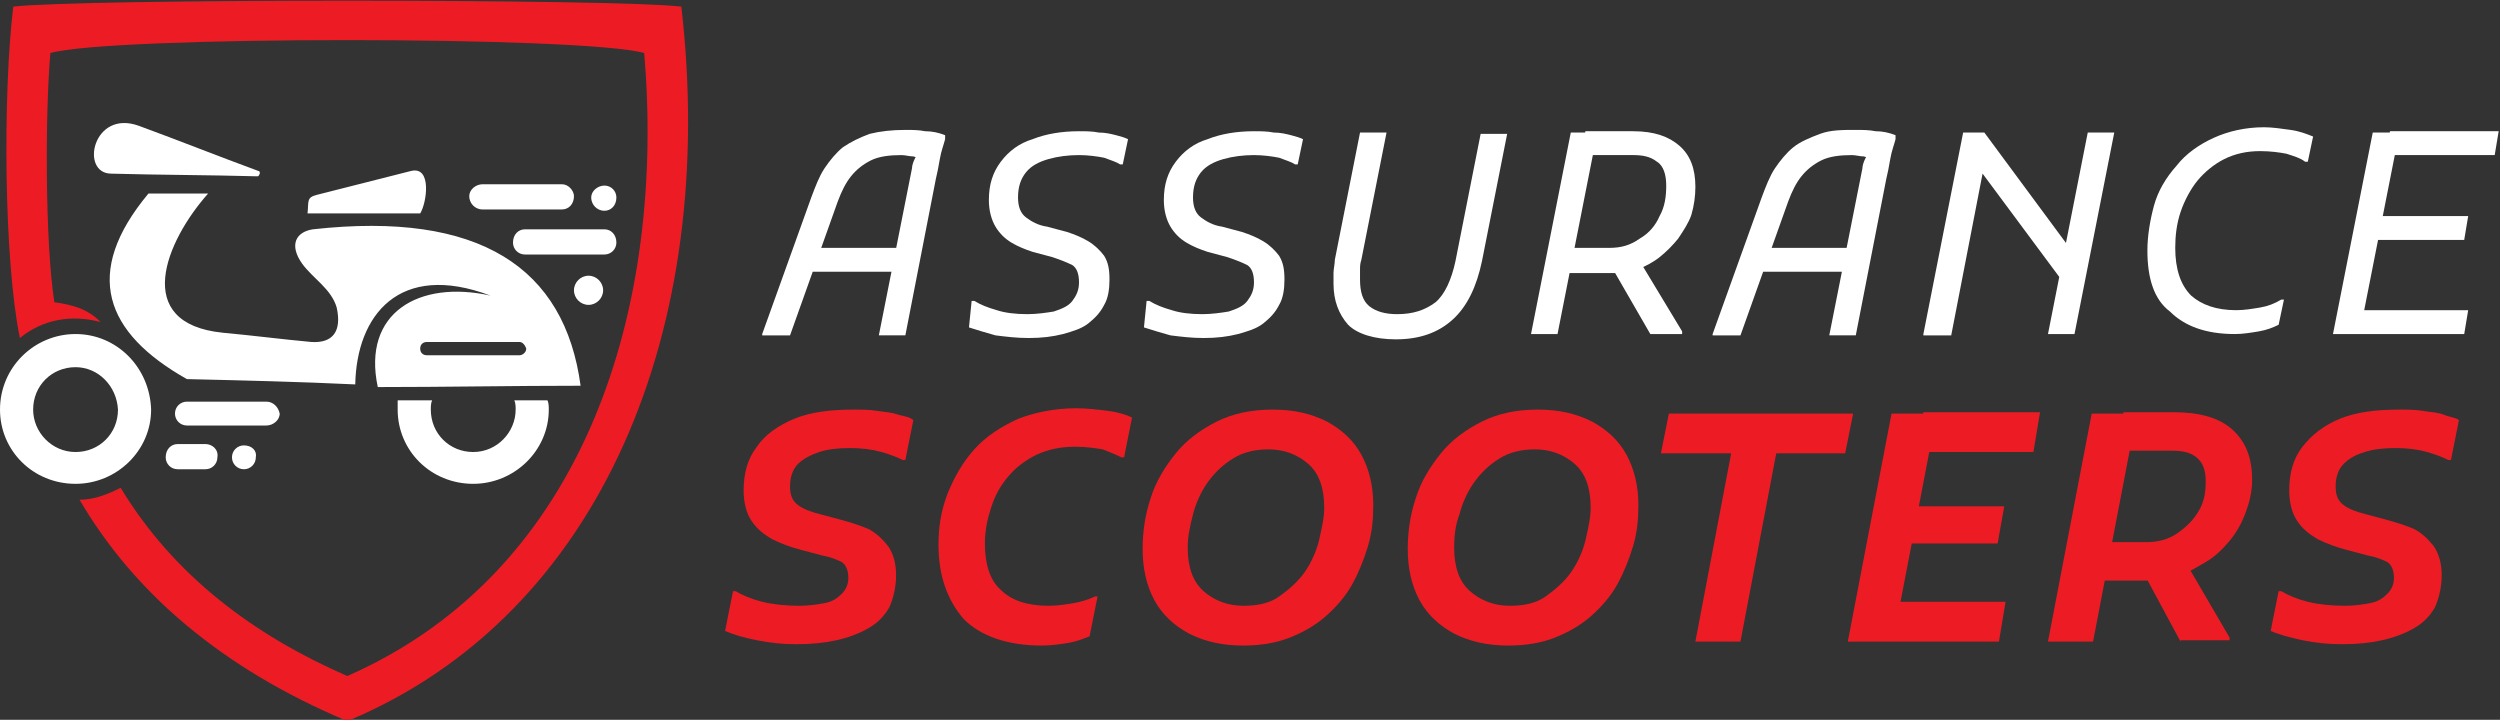
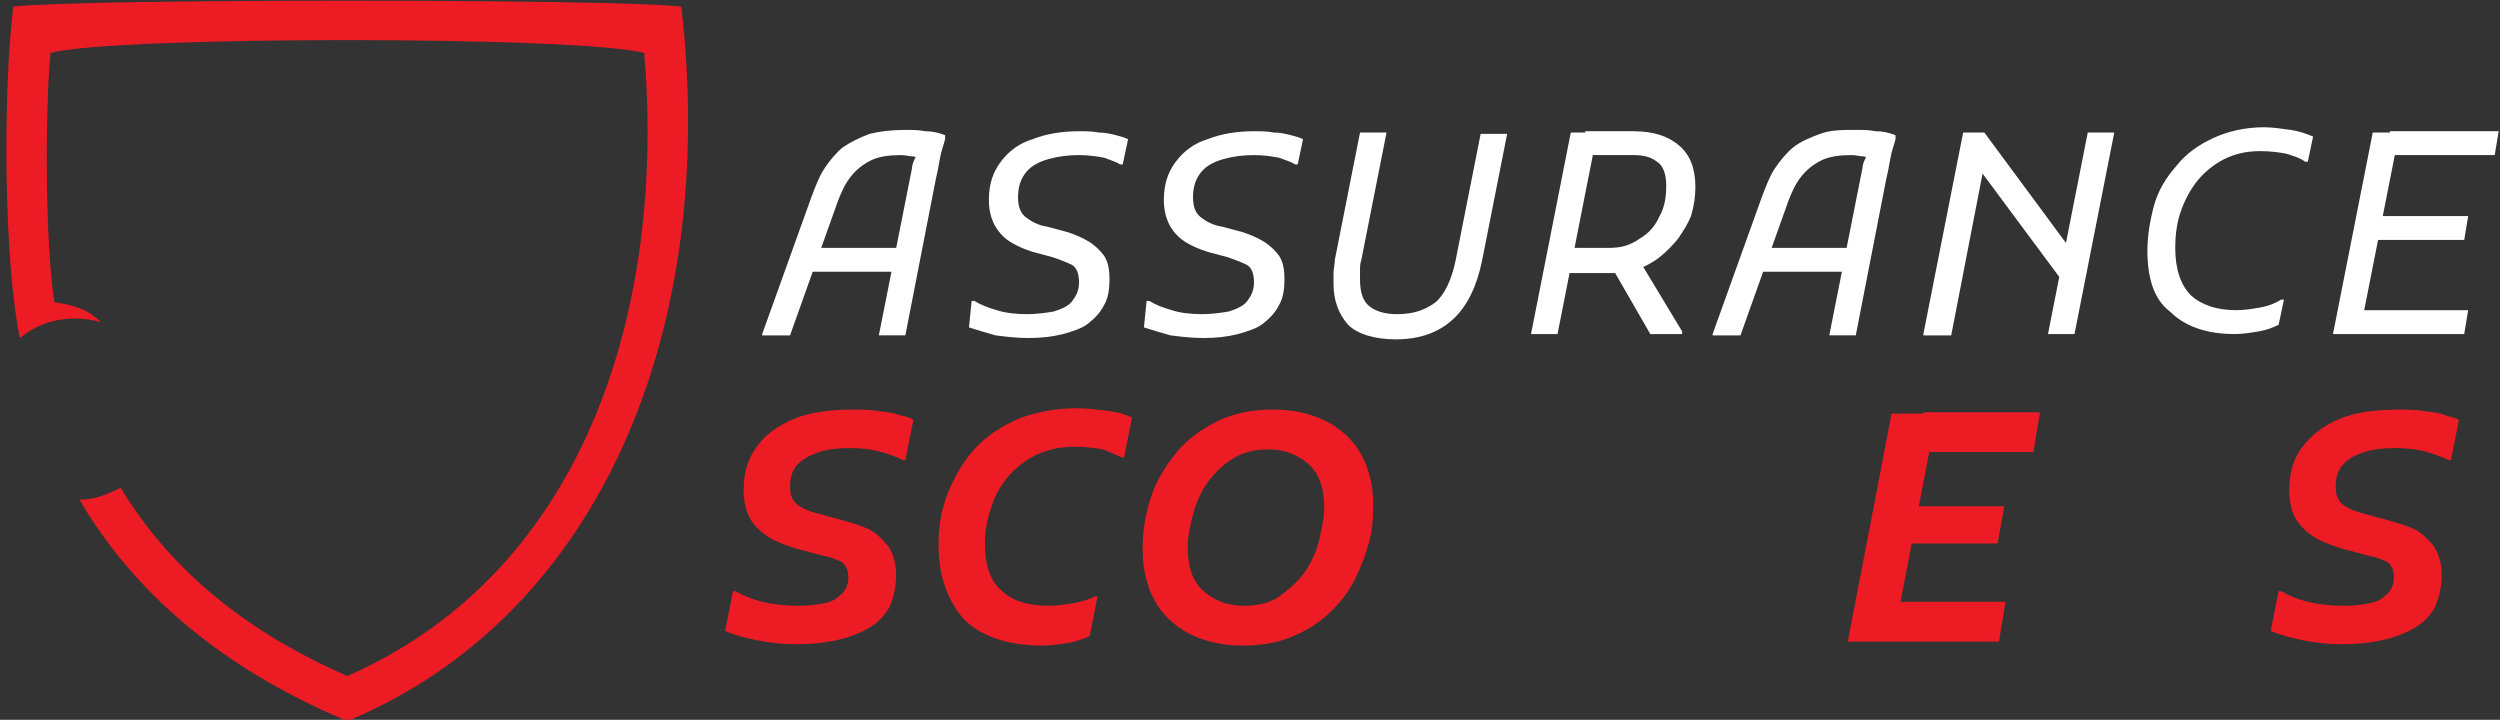
<svg xmlns="http://www.w3.org/2000/svg" version="1.1" id="Layer_1" x="0px" y="0px" width="188.6px" height="54.3px" viewBox="0 0 188.6 54.3" style="enable-background:new 0 0 188.6 54.3;" xml:space="preserve">
  <rect x="0" y="0" width="188.6" height="54.3" fill="#333333" stroke="none" />
  <style type="text/css">
	.st0{fill:#FFFFFF;}
	.st1{fill:#ED1C24;}
	.st2{fill-rule:evenodd;clip-rule:evenodd;fill:#FFFFFF;}
	.st3{fill-rule:evenodd;clip-rule:evenodd;fill:#ED1C24;}
</style>
  <g>
    <path class="st0" d="M57.5,25.2l3.7-10.3c0.3-0.8,0.6-1.6,1-2.2c0.4-0.6,0.9-1.2,1.4-1.6c0.6-0.4,1.2-0.7,2-1   c0.8-0.2,1.7-0.3,2.7-0.3c0.5,0,1,0,1.5,0.1c0.5,0,1,0.1,1.5,0.3v0.3c-0.1,0.4-0.3,0.9-0.4,1.5c-0.1,0.6-0.2,1.1-0.3,1.5l-2.3,11.8   h-2l2.5-12.6c0-0.2,0.1-0.5,0.2-0.7c0.1-0.2,0.2-0.4,0.3-0.6l0.2,0.6c-0.1-0.1-0.3-0.1-0.6-0.2c-0.3,0-0.6-0.1-0.9-0.1   c-0.9,0-1.7,0.1-2.3,0.4c-0.6,0.3-1.1,0.7-1.5,1.2c-0.4,0.5-0.7,1.1-1,1.9l-3.6,10.1H57.5z M60.9,20.5l0.6-1.8h6.7l-0.3,1.8H60.9z" />
    <path class="st0" d="M73.3,22.7h0.2c0.5,0.3,1,0.5,1.7,0.7c0.6,0.2,1.4,0.3,2.3,0.3c0.7,0,1.4-0.1,2-0.2c0.6-0.2,1.1-0.4,1.4-0.8   s0.5-0.8,0.5-1.4c0-0.7-0.2-1.1-0.5-1.3c-0.4-0.2-0.9-0.4-1.5-0.6l-1.5-0.4c-0.6-0.2-1.1-0.4-1.6-0.7c-0.5-0.3-0.9-0.7-1.2-1.2   c-0.3-0.5-0.5-1.2-0.5-2c0-1.2,0.3-2.1,0.9-2.9c0.6-0.8,1.4-1.4,2.4-1.7c1-0.4,2.2-0.6,3.5-0.6c0.5,0,1,0,1.5,0.1   c0.5,0,0.9,0.1,1.3,0.2c0.4,0.1,0.7,0.2,0.9,0.3l-0.4,1.9h-0.2c-0.3-0.2-0.7-0.3-1.2-0.5c-0.5-0.1-1.2-0.2-1.9-0.2   c-0.8,0-1.6,0.1-2.3,0.3c-0.7,0.2-1.3,0.5-1.7,1s-0.6,1.1-0.6,1.9c0,0.7,0.2,1.2,0.6,1.5c0.4,0.3,0.9,0.6,1.6,0.7l1.5,0.4   c0.6,0.2,1.1,0.4,1.6,0.7c0.5,0.3,0.9,0.7,1.2,1.1c0.3,0.5,0.4,1,0.4,1.8c0,0.7-0.1,1.4-0.4,1.9c-0.3,0.6-0.7,1-1.2,1.4   c-0.5,0.4-1.2,0.6-1.9,0.8c-0.8,0.2-1.6,0.3-2.6,0.3c-0.9,0-1.7-0.1-2.5-0.2c-0.7-0.2-1.4-0.4-2-0.6L73.3,22.7z" />
    <path class="st0" d="M86.5,22.7h0.2c0.5,0.3,1,0.5,1.7,0.7c0.6,0.2,1.4,0.3,2.3,0.3c0.7,0,1.4-0.1,2-0.2c0.6-0.2,1.1-0.4,1.4-0.8   s0.5-0.8,0.5-1.4c0-0.7-0.2-1.1-0.5-1.3c-0.4-0.2-0.9-0.4-1.5-0.6l-1.5-0.4c-0.6-0.2-1.1-0.4-1.6-0.7c-0.5-0.3-0.9-0.7-1.2-1.2   c-0.3-0.5-0.5-1.2-0.5-2c0-1.2,0.3-2.1,0.9-2.9c0.6-0.8,1.4-1.4,2.4-1.7c1-0.4,2.2-0.6,3.5-0.6c0.5,0,1,0,1.5,0.1   c0.5,0,0.9,0.1,1.3,0.2c0.4,0.1,0.7,0.2,0.9,0.3l-0.4,1.9h-0.2c-0.3-0.2-0.7-0.3-1.2-0.5c-0.5-0.1-1.2-0.2-1.9-0.2   c-0.8,0-1.6,0.1-2.3,0.3c-0.7,0.2-1.3,0.5-1.7,1s-0.6,1.1-0.6,1.9c0,0.7,0.2,1.2,0.6,1.5c0.4,0.3,0.9,0.6,1.6,0.7l1.5,0.4   c0.6,0.2,1.1,0.4,1.6,0.7c0.5,0.3,0.9,0.7,1.2,1.1c0.3,0.5,0.4,1,0.4,1.8c0,0.7-0.1,1.4-0.4,1.9c-0.3,0.6-0.7,1-1.2,1.4   c-0.5,0.4-1.2,0.6-1.9,0.8c-0.8,0.2-1.6,0.3-2.6,0.3c-0.9,0-1.7-0.1-2.5-0.2c-0.7-0.2-1.4-0.4-2-0.6L86.5,22.7z" />
    <path class="st0" d="M100.6,21.4c0-0.2,0-0.5,0-0.8s0.1-0.7,0.1-1l1.9-9.6h2l-1.9,9.6c-0.1,0.3-0.1,0.5-0.1,0.8c0,0.3,0,0.5,0,0.7   c0,0.9,0.2,1.6,0.7,2c0.5,0.4,1.2,0.6,2.1,0.6c1.2,0,2.1-0.3,2.9-0.9c0.7-0.6,1.2-1.7,1.5-3.1l1.9-9.6h2l-1.9,9.6   c-0.4,1.9-1.1,3.4-2.2,4.4c-1.1,1-2.5,1.5-4.3,1.5c-1.6,0-2.9-0.4-3.6-1.1C101,23.7,100.6,22.7,100.6,21.4z" />
    <path class="st0" d="M115.5,25.2l3-15.2h2l-3,15.2H115.5z M117.7,20.6l0.3-1.9h3.4c0.9,0,1.6-0.2,2.3-0.7c0.7-0.4,1.2-1,1.5-1.7   c0.4-0.7,0.5-1.5,0.5-2.3c0-0.8-0.2-1.5-0.7-1.8c-0.5-0.4-1.1-0.5-1.8-0.5h-3.9l0.3-1.8h3.6c1.6,0,2.7,0.4,3.5,1.1   c0.8,0.7,1.2,1.7,1.2,3.1c0,0.7-0.1,1.4-0.3,2.1c-0.2,0.6-0.6,1.2-1,1.8c-0.4,0.5-0.9,1-1.4,1.4s-1.1,0.7-1.6,0.9   c-0.6,0.2-1.2,0.3-1.7,0.3H117.7z M124.5,25.2l-3-5.2l1.9-0.8l3.5,5.8v0.2H124.5z" />
    <path class="st0" d="M129.2,25.2l3.7-10.3c0.3-0.8,0.6-1.6,1-2.2c0.4-0.6,0.9-1.2,1.4-1.6s1.2-0.7,2-1s1.7-0.3,2.7-0.3   c0.5,0,1,0,1.5,0.1c0.5,0,1,0.1,1.5,0.3v0.3c-0.1,0.4-0.3,0.9-0.4,1.5c-0.1,0.6-0.2,1.1-0.3,1.5l-2.3,11.8h-2l2.5-12.6   c0-0.2,0.1-0.5,0.2-0.7c0.1-0.2,0.2-0.4,0.3-0.6l0.2,0.6c-0.1-0.1-0.3-0.1-0.6-0.2c-0.3,0-0.6-0.1-0.9-0.1c-0.9,0-1.7,0.1-2.3,0.4   s-1.1,0.7-1.5,1.2s-0.7,1.1-1,1.9l-3.6,10.1H129.2z M132.6,20.5l0.6-1.8h6.7l-0.3,1.8H132.6z" />
    <path class="st0" d="M145.1,25.2l3-15.2h1.6l6.8,9.2l-0.4,2.7l-7.2-9.7l0.8,0.2l-2.5,12.9H145.1z M154.5,25.2l3-15.2h2l-3,15.2   H154.5z" />
    <path class="st0" d="M162,18.9c0-1.1,0.2-2.3,0.5-3.4s0.9-2.1,1.7-3c0.7-0.9,1.7-1.6,2.8-2.1c1.1-0.5,2.4-0.8,3.8-0.8   c0.6,0,1.3,0.1,2,0.2s1.2,0.3,1.7,0.5l-0.4,1.9h-0.2c-0.4-0.3-0.8-0.4-1.4-0.6c-0.5-0.1-1.2-0.2-2-0.2c-1,0-1.9,0.2-2.7,0.6   c-0.8,0.4-1.5,1-2,1.6s-1,1.5-1.3,2.4c-0.3,0.9-0.4,1.8-0.4,2.7c0,1.6,0.4,2.8,1.2,3.6c0.8,0.7,1.9,1.1,3.4,1.1   c0.6,0,1.2-0.1,1.8-0.2c0.6-0.1,1.1-0.3,1.6-0.6h0.2l-0.4,1.9c-0.4,0.2-0.9,0.4-1.5,0.5c-0.6,0.1-1.2,0.2-1.8,0.2   c-2.2,0-3.8-0.6-4.9-1.7C162.5,22.6,162,21,162,18.9z" />
    <path class="st0" d="M176,25.2l3-15.2h2l-3,15.2H176z M177.4,25.2l0.3-1.8h8.5l-0.3,1.8H177.4z M178.8,18.1l0.3-1.8h7.1l-0.3,1.8   H178.8z M180,11.7l0.3-1.8h8.2l-0.3,1.8H180z" />
    <path class="st1" d="M55.3,44.6h0.2c0.5,0.3,1.2,0.6,2,0.8c0.8,0.2,1.8,0.3,2.8,0.3c0.7,0,1.4-0.1,1.9-0.2c0.6-0.1,1-0.4,1.3-0.7   c0.3-0.3,0.5-0.7,0.5-1.2c0-0.6-0.2-1-0.5-1.2c-0.4-0.2-0.9-0.4-1.5-0.5l-1.5-0.4c-0.8-0.2-1.6-0.5-2.2-0.8   c-0.7-0.4-1.2-0.8-1.6-1.4c-0.4-0.6-0.6-1.4-0.6-2.3c0-1.3,0.3-2.4,1-3.3c0.6-0.9,1.6-1.6,2.8-2.1c1.2-0.5,2.7-0.7,4.5-0.7   c0.6,0,1.2,0,1.8,0.1c0.6,0.1,1.1,0.1,1.6,0.3c0.5,0.1,0.9,0.2,1.1,0.4l-0.6,3h-0.2c-0.4-0.2-0.9-0.4-1.6-0.6   c-0.7-0.2-1.5-0.3-2.4-0.3c-0.9,0-1.7,0.1-2.3,0.3s-1.2,0.5-1.6,0.9c-0.4,0.4-0.6,1-0.6,1.7c0,0.7,0.2,1.1,0.6,1.4   c0.4,0.3,0.9,0.5,1.7,0.7l1.5,0.4c0.7,0.2,1.4,0.4,2.1,0.7c0.6,0.3,1.1,0.8,1.5,1.3c0.4,0.6,0.6,1.3,0.6,2.2c0,0.9-0.2,1.7-0.5,2.4   c-0.4,0.7-0.9,1.2-1.6,1.6c-0.7,0.4-1.5,0.7-2.4,0.9c-0.9,0.2-1.9,0.3-3,0.3c-1.1,0-2-0.1-3-0.3s-1.7-0.4-2.4-0.7L55.3,44.6z" />
    <path class="st1" d="M70.8,41.1c0-1.4,0.2-2.6,0.7-3.9c0.5-1.2,1.1-2.3,2-3.3c0.9-1,2-1.7,3.3-2.3c1.3-0.5,2.8-0.8,4.4-0.8   c0.8,0,1.6,0.1,2.4,0.2c0.8,0.1,1.4,0.3,1.8,0.5l-0.6,3h-0.2c-0.4-0.2-0.9-0.4-1.4-0.6c-0.6-0.1-1.3-0.2-2.1-0.2   c-1.1,0-2,0.2-2.9,0.6c-0.8,0.4-1.5,0.9-2.1,1.6c-0.6,0.7-1,1.4-1.3,2.3S74.3,40,74.3,41c0,1.6,0.4,2.8,1.2,3.5   c0.8,0.8,2,1.2,3.6,1.2c0.7,0,1.3-0.1,1.9-0.2c0.6-0.1,1.2-0.3,1.6-0.5h0.2l-0.6,3c-0.5,0.2-1,0.4-1.6,0.5s-1.3,0.2-2,0.2   c-2.6,0-4.6-0.7-5.9-2C71.5,45.3,70.8,43.5,70.8,41.1z" />
    <path class="st1" d="M86.2,41.4c0-1.3,0.2-2.6,0.6-3.8c0.4-1.3,1.1-2.4,1.9-3.4c0.8-1,1.9-1.8,3.1-2.4c1.2-0.6,2.6-0.9,4.2-0.9   c1.6,0,2.9,0.3,4.1,0.9c1.1,0.6,2,1.4,2.6,2.5c0.6,1.1,0.9,2.4,0.9,3.8c0,1.1-0.1,2.1-0.4,3.1c-0.3,1-0.7,2-1.2,2.9   c-0.5,0.9-1.2,1.7-2,2.4c-0.8,0.7-1.7,1.2-2.7,1.6c-1,0.4-2.2,0.6-3.5,0.6c-1.6,0-2.9-0.3-4.1-0.9c-1.1-0.6-2-1.4-2.6-2.5   S86.2,42.9,86.2,41.4z M89.6,41.3c0,1.5,0.4,2.6,1.2,3.3c0.8,0.7,1.8,1.1,3,1.1c1.1,0,2-0.2,2.7-0.7s1.4-1.1,1.9-1.8   s0.9-1.6,1.1-2.4c0.2-0.9,0.4-1.7,0.4-2.5c0-1.5-0.4-2.6-1.2-3.3c-0.8-0.7-1.8-1.1-3-1.1c-1,0-1.9,0.2-2.7,0.7   c-0.8,0.5-1.4,1.1-1.9,1.8c-0.5,0.7-0.9,1.6-1.1,2.4C89.8,39.6,89.6,40.4,89.6,41.3z" />
-     <path class="st1" d="M106.2,41.4c0-1.3,0.2-2.6,0.6-3.8c0.4-1.3,1.1-2.4,1.9-3.4c0.8-1,1.9-1.8,3.1-2.4c1.2-0.6,2.6-0.9,4.2-0.9   c1.6,0,2.9,0.3,4.1,0.9c1.1,0.6,2,1.4,2.6,2.5c0.6,1.1,0.9,2.4,0.9,3.8c0,1.1-0.1,2.1-0.4,3.1c-0.3,1-0.7,2-1.2,2.9   c-0.5,0.9-1.2,1.7-2,2.4c-0.8,0.7-1.7,1.2-2.7,1.6c-1,0.4-2.2,0.6-3.5,0.6c-1.6,0-2.9-0.3-4.1-0.9c-1.1-0.6-2-1.4-2.6-2.5   S106.2,42.9,106.2,41.4z M109.7,41.3c0,1.5,0.4,2.6,1.2,3.3c0.8,0.7,1.8,1.1,3,1.1c1.1,0,2-0.2,2.7-0.7s1.4-1.1,1.9-1.8   s0.9-1.6,1.1-2.4c0.2-0.9,0.4-1.7,0.4-2.5c0-1.5-0.4-2.6-1.2-3.3c-0.8-0.7-1.8-1.1-3-1.1c-1,0-1.9,0.2-2.7,0.7   c-0.8,0.5-1.4,1.1-1.9,1.8c-0.5,0.7-0.9,1.6-1.1,2.4C109.8,39.6,109.7,40.4,109.7,41.3z" />
-     <path class="st1" d="M125.9,31.2h13.9l-0.6,3H134l-2.7,14.2h-3.4l2.7-14.2h-5.3L125.9,31.2z" />
    <path class="st1" d="M139.4,48.4l3.3-17.2h3.4l-3.3,17.2H139.4z M141.7,48.4l0.6-3h9l-0.5,3H141.7z M143.2,41l0.5-2.8h7.5l-0.5,2.8   H143.2z M144.5,34.1l0.6-3h8.8l-0.5,3H144.5z" />
-     <path class="st1" d="M154.5,48.4l3.3-17.2h3.4l-3.3,17.2H154.5z M157.7,43.8l0.6-2.9h3.6c0.9,0,1.7-0.2,2.4-0.7s1.2-1,1.6-1.7   c0.4-0.7,0.5-1.4,0.5-2.2c0-0.8-0.2-1.4-0.7-1.8c-0.5-0.4-1.1-0.5-1.9-0.5h-4.1l0.5-2.9h3.8c1.9,0,3.4,0.4,4.4,1.3   c1,0.9,1.5,2.1,1.5,3.8c0,0.9-0.2,1.7-0.5,2.5c-0.3,0.8-0.7,1.5-1.2,2.1c-0.5,0.6-1.1,1.2-1.8,1.6c-0.7,0.4-1.3,0.8-2,1   c-0.7,0.2-1.4,0.4-2,0.4H157.7z M164.5,48.4l-2.8-5.2l3-1.1l3.5,6v0.2H164.5z" />
    <path class="st1" d="M171.9,44.6h0.2c0.5,0.3,1.2,0.6,2,0.8s1.8,0.3,2.8,0.3c0.7,0,1.4-0.1,1.9-0.2c0.6-0.1,1-0.4,1.3-0.7   c0.3-0.3,0.5-0.7,0.5-1.2c0-0.6-0.2-1-0.5-1.2c-0.4-0.2-0.9-0.4-1.5-0.5l-1.5-0.4c-0.8-0.2-1.6-0.5-2.2-0.8   c-0.7-0.4-1.2-0.8-1.6-1.4c-0.4-0.6-0.6-1.4-0.6-2.3c0-1.3,0.3-2.4,1-3.3s1.6-1.6,2.8-2.1c1.2-0.5,2.7-0.7,4.5-0.7   c0.6,0,1.2,0,1.8,0.1c0.6,0.1,1.1,0.1,1.6,0.3s0.9,0.2,1.1,0.4l-0.6,3h-0.2c-0.4-0.2-0.9-0.4-1.6-0.6c-0.7-0.2-1.5-0.3-2.4-0.3   c-0.9,0-1.7,0.1-2.3,0.3c-0.7,0.2-1.2,0.5-1.6,0.9c-0.4,0.4-0.6,1-0.6,1.7c0,0.7,0.2,1.1,0.6,1.4c0.4,0.3,0.9,0.5,1.7,0.7l1.5,0.4   c0.7,0.2,1.4,0.4,2.1,0.7c0.6,0.3,1.1,0.8,1.5,1.3c0.4,0.6,0.6,1.3,0.6,2.2c0,0.9-0.2,1.7-0.5,2.4c-0.4,0.7-0.9,1.2-1.6,1.6   c-0.7,0.4-1.5,0.7-2.4,0.9s-1.9,0.3-3,0.3c-1.1,0-2-0.1-3-0.3c-0.9-0.2-1.7-0.4-2.4-0.7L171.9,44.6z" />
  </g>
-   <path class="st2" d="M5.7,25.2c-3.1,0-5.7,2.5-5.7,5.7c0,3.1,2.5,5.6,5.7,5.6c3.1,0,5.7-2.5,5.7-5.6C11.3,27.7,8.8,25.2,5.7,25.2  L5.7,25.2z M5.7,27.7c-1.8,0-3.2,1.4-3.2,3.2c0,1.7,1.4,3.2,3.2,3.2c1.8,0,3.2-1.4,3.2-3.2C8.8,29.1,7.4,27.7,5.7,27.7L5.7,27.7z   M30,30.2c0,0.2,0,0.4,0,0.7c0,3.1,2.5,5.6,5.7,5.6c3.1,0,5.7-2.5,5.7-5.6c0-0.2,0-0.5-0.1-0.7l-2.5,0c0.1,0.2,0.1,0.5,0.1,0.7  c0,1.7-1.4,3.2-3.2,3.2c-1.8,0-3.2-1.4-3.2-3.2c0-0.2,0-0.5,0.1-0.7L30,30.2z M43.8,29.1c-5.1,0-10.2,0.1-15.3,0.1  c-1.2-5.6,3.1-8.1,8.5-6.9c-6.9-2.6-10.1,1.5-10.2,6.7c-4.2-0.2-8.4-0.3-12.7-0.4c-6.2-3.5-7.9-8-2.9-14c1.5,0,3,0,4.5,0  c-3.2,3.6-5.8,9.8,1.1,10.5c2.2,0.2,4.5,0.5,6.7,0.7c1.6,0.1,2.3-0.8,1.9-2.6c-0.4-1.4-1.8-2.2-2.6-3.3c-1-1.4-0.5-2.4,0.8-2.6  C36.2,15.9,42.6,20.2,43.8,29.1L43.8,29.1z M39.2,25.8h-7c-0.3,0-0.5,0.2-0.5,0.5l0,0c0,0.3,0.2,0.5,0.5,0.5h7  c0.2,0,0.5-0.2,0.5-0.5l0,0C39.6,26,39.4,25.8,39.2,25.8L39.2,25.8z M23.2,16.1c2.8,0,5.7,0,8.5,0c0.5-0.8,0.9-3.6-0.7-3.2  c-2.4,0.6-4.7,1.2-7.1,1.8C23.1,14.9,23.3,15.2,23.2,16.1L23.2,16.1z M19.4,13.3c-3.7-0.1-7.4-0.1-11-0.2c-2.4,0-1.4-4.9,2.1-3.6  c3,1.1,6,2.3,9,3.4c0.1,0,0.1,0.1,0.1,0.2C19.5,13.3,19.5,13.3,19.4,13.3L19.4,13.3z M42.4,13.9h-6c-0.5,0-1,0.4-1,0.9l0,0  c0,0.5,0.4,1,1,1h6c0.5,0,0.9-0.4,0.9-1l0,0C43.3,14.4,42.9,13.9,42.4,13.9L42.4,13.9z M45.6,17.3h-6c-0.5,0-0.9,0.4-0.9,1l0,0  c0,0.5,0.4,0.9,0.9,0.9h6c0.5,0,0.9-0.4,0.9-0.9l0,0C46.5,17.7,46.1,17.3,45.6,17.3L45.6,17.3z M20.1,30.3h-6  c-0.5,0-0.9,0.4-0.9,0.9l0,0c0,0.5,0.4,0.9,0.9,0.9h6c0.5,0,1-0.4,1-0.9l0,0C21,30.7,20.6,30.3,20.1,30.3L20.1,30.3z M15.5,33.5  h-2.1c-0.5,0-0.9,0.4-0.9,1l0,0c0,0.5,0.4,0.9,0.9,0.9h2.1c0.5,0,0.9-0.4,0.9-0.9l0,0C16.5,33.9,16,33.5,15.5,33.5L15.5,33.5z   M44.4,20.8c-0.6,0-1.1,0.5-1.1,1.1c0,0.6,0.5,1.1,1.1,1.1c0.6,0,1.1-0.5,1.1-1.1C45.5,21.3,45,20.8,44.4,20.8L44.4,20.8z M45.6,14  c-0.5,0-1,0.4-1,0.9c0,0.5,0.4,1,1,1c0.5,0,0.9-0.4,0.9-1C46.5,14.4,46.1,14,45.6,14L45.6,14z M18.4,33.6c-0.5,0-0.9,0.4-0.9,0.9  c0,0.5,0.4,0.9,0.9,0.9c0.5,0,0.9-0.4,0.9-0.9C19.4,34,19,33.6,18.4,33.6L18.4,33.6z" />
  <path class="st3" d="M26.2,51c18.2-8,24-28.1,22.4-47C44,2.7,8.3,2.7,3.8,4C3.4,8.6,3.4,18.3,4.1,22.8c1.4,0.2,2.5,0.5,3.5,1.5  c-2.2-0.6-4.4-0.2-6.1,1.2C0.3,19.7,0.2,7.2,1,0.5c4.9-0.6,45.5-0.6,50.4,0c2.8,24.2-6,45.9-25.2,53.9C16.7,50.4,10.1,44.7,6,37.7  c1.1,0,2.1-0.4,3.1-0.9C13.1,43.4,19.1,47.9,26.2,51L26.2,51z" />
</svg>